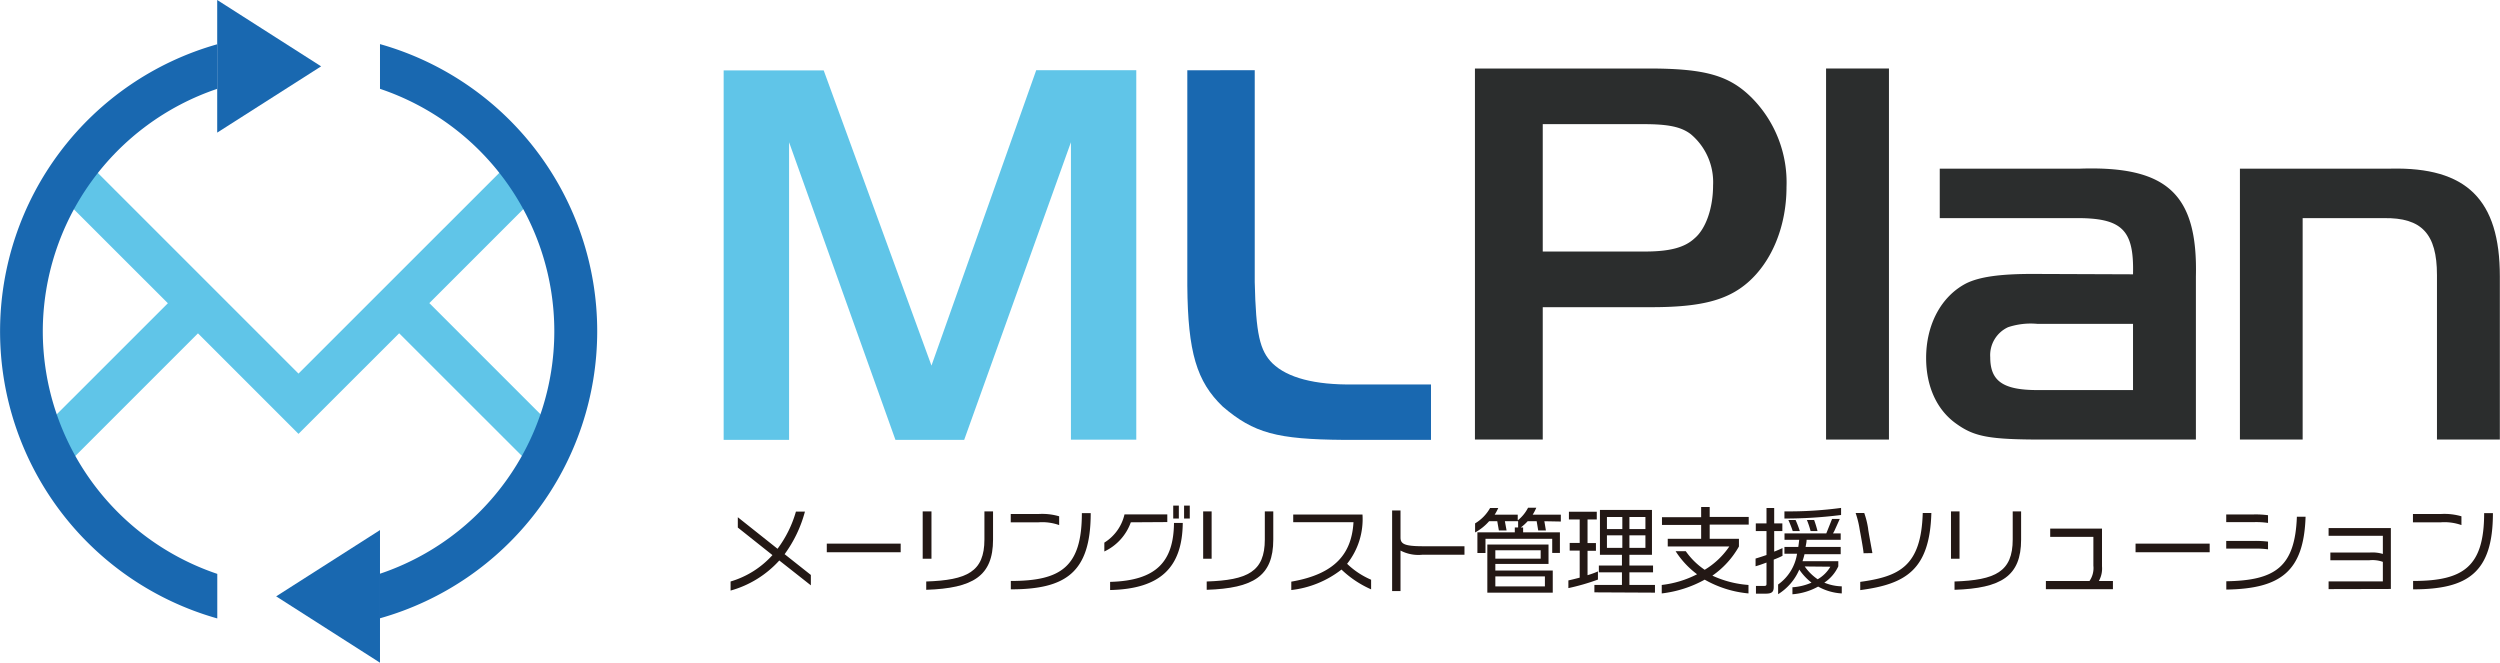
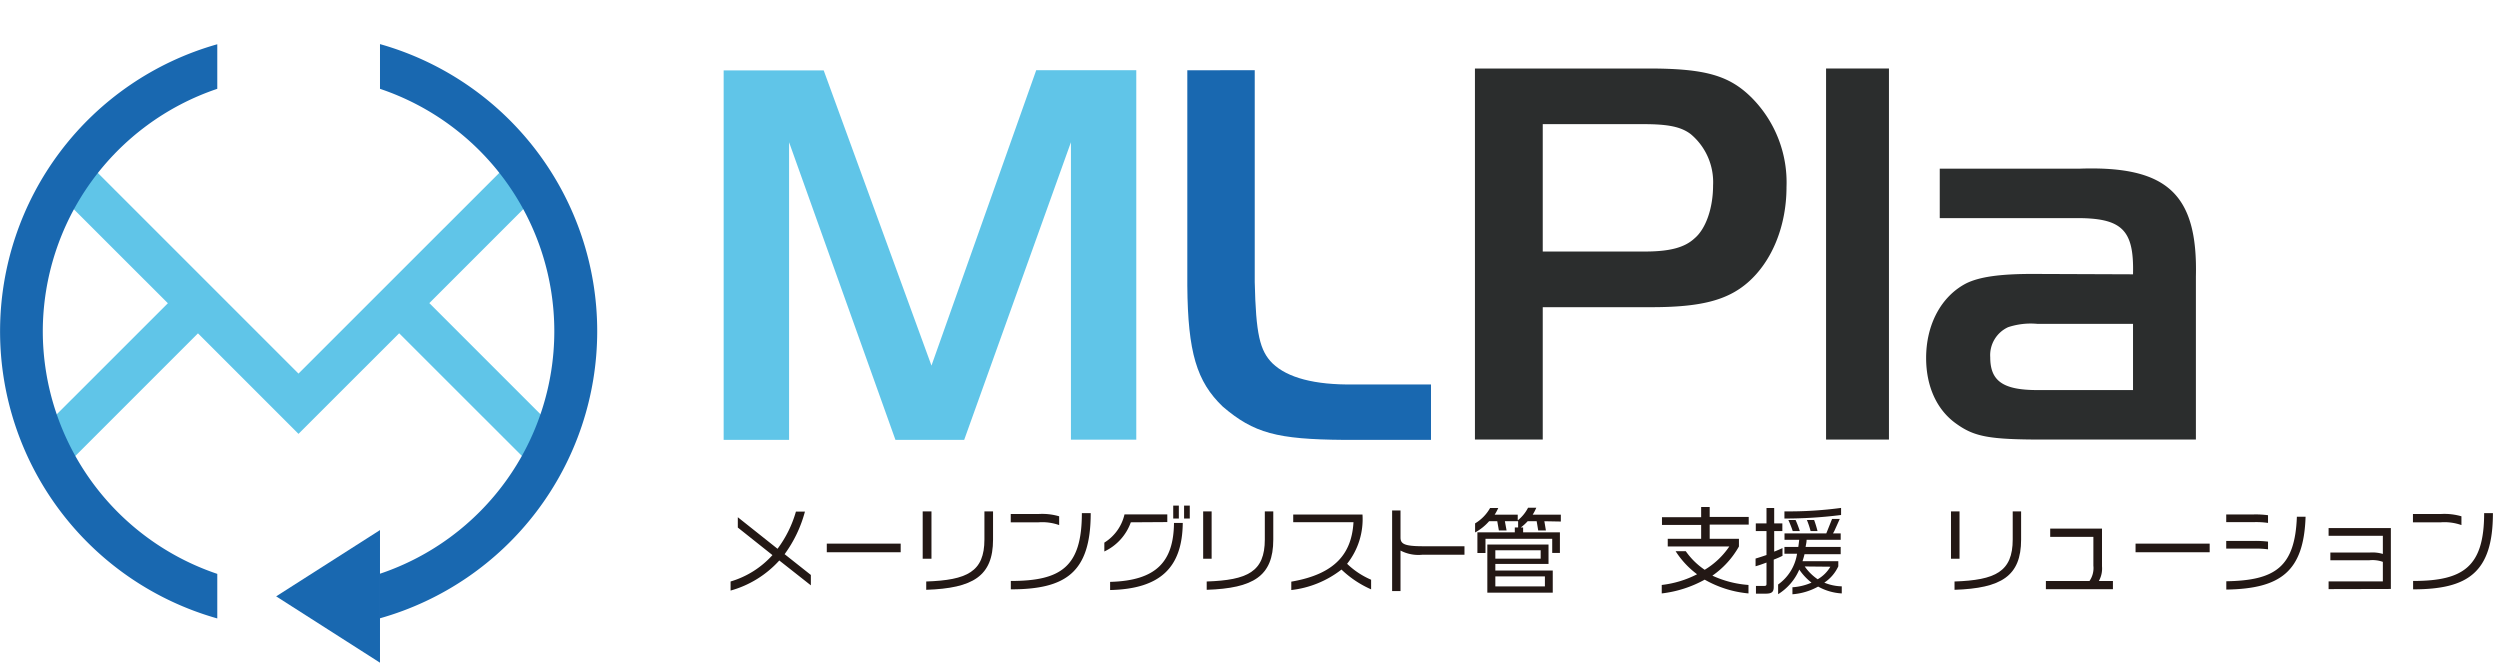
<svg xmlns="http://www.w3.org/2000/svg" width="114.57mm" height="30.37mm" viewBox="0 0 324.77 86.1">
  <defs>
    <style> .a99f3e2b-2f35-43b3-9f2a-4dc2054d920d { fill: #60c5e8; } .bc6cd00b-dbfc-4f68-a9fc-6e7108200c15 { fill: #1968b0; } .fba13e84-2cb0-4225-b816-0455554ac665 { fill: #2b2d2d; } .fa7badaa-c80b-498a-b9d8-9bf4abb28e49 { fill: #231815; } </style>
  </defs>
  <g id="b3beafe0-6573-4099-bd16-c1c4ad5ffa0c" data-name="レイヤー 2">
    <g id="ba6897c1-684a-43d6-850f-026e5d134d4a" data-name="レイヤー 1">
      <g>
        <polygon class="a99f3e2b-2f35-43b3-9f2a-4dc2054d920d" points="73.28 56.9 55.76 39.38 70.46 24.68 66.55 20.76 38.76 48.54 11 20.78 7.08 24.7 21.79 39.4 4.28 56.9 8.2 60.81 25.7 43.31 38.76 56.37 51.84 43.3 69.36 60.81 73.28 56.9" />
        <g>
          <g>
            <path class="bc6cd00b-dbfc-4f68-a9fc-6e7108200c15" d="M5.54,43.05A33.3,33.3,0,0,1,28.21,11.54V5.75a38.76,38.76,0,0,0,0,74.6V74.56A33.3,33.3,0,0,1,5.54,43.05Z" />
            <path class="bc6cd00b-dbfc-4f68-a9fc-6e7108200c15" d="M49.35,5.75v5.79a33.23,33.23,0,0,1,0,63v5.79a38.76,38.76,0,0,0,0-74.6Z" />
          </g>
-           <polygon class="bc6cd00b-dbfc-4f68-a9fc-6e7108200c15" points="28.2 0 28.2 17.23 41.7 8.62 28.2 0" />
          <polygon class="bc6cd00b-dbfc-4f68-a9fc-6e7108200c15" points="49.35 86.1 49.35 68.87 35.86 77.48 49.35 86.1" />
        </g>
      </g>
      <g>
        <path class="a99f3e2b-2f35-43b3-9f2a-4dc2054d920d" d="M121,47.5,134.61,9.12h13v48h-8.49V18.48L125.25,57.15h-8.93L102.5,18.48V57.15H94v-48h13Z" />
        <path class="bc6cd00b-dbfc-4f68-a9fc-6e7108200c15" d="M163,9.12V36.63c.15,6.76.65,8.93,2.31,10.58,1.94,1.87,5.47,2.81,10.51,2.74h10.08v7.2H174.54c-8.64-.07-11.66-.87-15.69-4.32-3.39-3.24-4.54-7.06-4.61-15.7v-28Z" />
        <path class="fba13e84-2cb0-4225-b816-0455554ac665" d="M200.42,57.11h-8.81V8.9h22.48c7.37,0,10.55.86,13.51,3.83a15.61,15.61,0,0,1,4.49,11.56c0,5.07-1.88,9.69-5.06,12.44-2.68,2.31-6.15,3.18-12.51,3.18h-14.1Zm13.23-24.43c3.26,0,5.21-.51,6.51-1.73,1.45-1.23,2.39-3.91,2.39-6.87a8.13,8.13,0,0,0-2.9-6.65c-1.23-.94-2.89-1.3-6.07-1.3H200.42V32.68Z" />
        <path class="fba13e84-2cb0-4225-b816-0455554ac665" d="M237.23,57.11V8.9h8.17V57.11Z" />
        <path class="fba13e84-2cb0-4225-b816-0455554ac665" d="M277.11,35.64c.15-5.85-1.44-7.37-7.66-7.3H252V21.91h18.28c11.27-.36,15.25,3.32,15,14V57.11H265.43c-6.94,0-8.89-.36-11.2-2-2.61-1.8-4-4.91-4-8.6,0-4.34,1.95-8,5.2-9.69,1.74-.86,4.41-1.23,8.61-1.23Zm-12.4,6.44a9.34,9.34,0,0,0-3.83.43,4,4,0,0,0-2.32,3.91c0,3.1,1.67,4.26,6.15,4.26h12.4v-8.6Z" />
-         <path class="fba13e84-2cb0-4225-b816-0455554ac665" d="M310.6,21.91c9.83-.22,14.17,4,14.17,14V57.11H316.6V35.72c0-5.35-2-7.45-6.87-7.38H299.15V57.11H291V21.91Z" />
        <g>
          <path class="fa7badaa-c80b-498a-b9d8-9bf4abb28e49" d="M101.23,72.82a13.35,13.35,0,0,1-6.33,3.91V75.55a11.82,11.82,0,0,0,5.44-3.43l-4.5-3.58V67.2L101,71.3a14.84,14.84,0,0,0,2.39-4.83h1.17A16.51,16.51,0,0,1,101.92,72l3.41,2.7v1.35Z" />
          <path class="fa7badaa-c80b-498a-b9d8-9bf4abb28e49" d="M107.4,71.75V70.63H117v1.12Z" />
          <path class="fa7badaa-c80b-498a-b9d8-9bf4abb28e49" d="M119.86,72.59V66.44H121v6.15Zm.46,4V75.55c5.31-.18,7.56-1.26,7.56-5.46V66.44H129v3.67C129,74.85,126.39,76.43,120.32,76.63Z" />
          <path class="fa7badaa-c80b-498a-b9d8-9bf4abb28e49" d="M134.93,67.86H131.3V66.78h3.64a7.8,7.8,0,0,1,2.65.3v1.14A6.6,6.6,0,0,0,134.93,67.86Zm-3.62,8.71V75.48c6.51,0,9.23-1.82,9.23-8.81h1.15C141.69,74.39,138.44,76.57,131.31,76.57Z" />
          <path class="fa7badaa-c80b-498a-b9d8-9bf4abb28e49" d="M146.9,67.86a6.66,6.66,0,0,1-3.44,3.79V70.5a5.85,5.85,0,0,0,2.62-3.67h5.56v1Zm-2.69,8.8V75.6c6-.16,8.25-2.62,8.3-7.66h1.14C153.59,73.73,150.75,76.51,144.21,76.66Zm8.2-9.29V65.69h.73v1.68Zm1.41,0V65.69h.74v1.68Z" />
          <path class="fa7badaa-c80b-498a-b9d8-9bf4abb28e49" d="M156.3,72.59V66.44h1.1v6.15Zm.46,4V75.55c5.31-.18,7.55-1.26,7.55-5.46V66.44h1.1v3.67C165.41,74.85,162.83,76.43,156.76,76.63Z" />
          <path class="fa7badaa-c80b-498a-b9d8-9bf4abb28e49" d="M174.27,74a13,13,0,0,1-6.52,2.66V75.57c5.85-1,7.85-3.78,8.08-7.72H168v-1h9a9.32,9.32,0,0,1-2,6.4,10.37,10.37,0,0,0,3.12,2.07v1.25A13.32,13.32,0,0,1,174.27,74Z" />
          <path class="fa7badaa-c80b-498a-b9d8-9bf4abb28e49" d="M184.81,72.07a5,5,0,0,1-2.87-.54v5.26h-1.09V66.32h1.09v3.52c0,.85.54,1.13,3,1.13h5.31v1.1Z" />
          <path class="fa7badaa-c80b-498a-b9d8-9bf4abb28e49" d="M200.63,67.72l.2,1.2h-1l-.2-1.2h-1.17a6.31,6.31,0,0,1-.89.81h.3v.63h4.78v2.68h-1V70h-8.67v1.85h-1.05V69.16h4.86v-.63h.43v-.81H195.5l.22,1.2h-1l-.21-1.2h-1.06a6.65,6.65,0,0,1-1.82,1.46V68A5.43,5.43,0,0,0,193.58,66h1.06a6.1,6.1,0,0,1-.47.87h3v.74a5,5,0,0,0,1.34-1.64h1.07a5.91,5.91,0,0,1-.47.9h3.66v.89ZM193.22,77V70.75h7.95v2.52h-6.91v.86h7.46V77Zm6.93-5.51h-5.89v1.09h5.89Zm.55,3.4h-6.44v1.3h6.44Z" />
-           <path class="fa7badaa-c80b-498a-b9d8-9bf4abb28e49" d="M203.75,76.41v-1c.39-.08.92-.22,1.47-.36V71.54h-1.3v-1h1.3V67.49h-1.4v-1h3.62v1h-1.2v3.07h1.09v1h-1.09v3.17a10.53,10.53,0,0,0,1.35-.49V75.3A28.7,28.7,0,0,1,203.75,76.41Zm3.38.55V76h3.58V74.36h-3v-.88h3v-1.4h-2.86V66.25h6.76v5.83h-2.93v1.4h3.07v.88h-3.07V76H215v1Zm3.63-9.79h-2v1.57h2Zm0,2.38h-2v1.63h2Zm3-2.38h-2.08v1.57h2.08Zm0,2.38h-2.08v1.63h2.08Z" />
          <path class="fa7badaa-c80b-498a-b9d8-9bf4abb28e49" d="M221.46,75.31a15.09,15.09,0,0,1-5.58,1.79V76a13.35,13.35,0,0,0,4.59-1.39,11.36,11.36,0,0,1-2.79-3H219a9.42,9.42,0,0,0,2.46,2.42A10.24,10.24,0,0,0,224.66,71h-8V70H221V68.2h-5.09v-1H221V65.87h1.11v1.29h5.07v1h-5.07V70h3.8v1a11.4,11.4,0,0,1-3.45,3.79A13.42,13.42,0,0,0,227.15,76v1.1A14.07,14.07,0,0,1,221.46,75.31Z" />
          <path class="fa7badaa-c80b-498a-b9d8-9bf4abb28e49" d="M230.43,72.71v3.55c0,.67-.27.87-1.07.87h-1.24v-1h1c.3,0,.37-.06.37-.25V73.09c-.58.22-1.11.4-1.42.48v-1c.31-.09.84-.26,1.42-.46V69h-1.39V68h1.39V66h1v2h1.06v1h-1.06v2.67c.42-.16.79-.33,1.08-.46v1C231.25,72.38,230.86,72.54,230.43,72.71Zm5.77,3.5a8.12,8.12,0,0,1-3.34,1v-.91a7.4,7.4,0,0,0,2.48-.6A7.4,7.4,0,0,1,233.75,74,7,7,0,0,1,231,77.2V75.94a6,6,0,0,0,2.46-4h-1.64v-.88h1.8c.05-.3.08-.6.12-.93h-1.91v-.83h5.43l.75-1.88h1L238.3,69l-.17.3h1v.83H234.7c0,.33-.08.63-.13.93h4.56V72h-4.7a9.46,9.46,0,0,1-.26.91h4.65v.67A5.1,5.1,0,0,1,237,75.7a6.26,6.26,0,0,0,2.27.48v.92A7.08,7.08,0,0,1,236.2,76.21Zm-4.38-8.84v-.93a51.08,51.08,0,0,0,7.36-.45v.92A58,58,0,0,1,231.82,67.37ZM232.9,69a14,14,0,0,0-.57-1.44h.94a13.65,13.65,0,0,1,.55,1.44Zm1.88,4.6-.32,0a6.45,6.45,0,0,0,1.68,1.66,4.52,4.52,0,0,0,1.65-1.63Zm.44-4.6a11,11,0,0,0-.48-1.44h.94a14.3,14.3,0,0,1,.44,1.44Z" />
-           <path class="fa7badaa-c80b-498a-b9d8-9bf4abb28e49" d="M242.1,71.88c0-.41-.47-2.89-.51-3.12a12.12,12.12,0,0,0-.52-2.11h1.12a11,11,0,0,1,.5,2c0,.21.48,2.75.56,3.21Zm-.43,4.79V75.6c5.05-.7,7.92-2,8.12-8.95h1.12C250.7,74.06,247.57,75.89,241.67,76.67Z" />
          <path class="fa7badaa-c80b-498a-b9d8-9bf4abb28e49" d="M253.46,72.59V66.44h1.11v6.15Zm.46,4V75.55c5.31-.18,7.56-1.26,7.56-5.46V66.44h1.09v3.67C262.57,74.85,260,76.43,253.92,76.63Z" />
          <path class="fa7badaa-c80b-498a-b9d8-9bf4abb28e49" d="M265.79,76.55V75.49h5.66a2.93,2.93,0,0,0,.51-2V69.75h-5.61V68.68h6.73v4.9a3.33,3.33,0,0,1-.41,1.91h1.83v1.06Z" />
          <path class="fa7badaa-c80b-498a-b9d8-9bf4abb28e49" d="M277.44,71.75V70.63h9.63v1.12Z" />
          <path class="fa7badaa-c80b-498a-b9d8-9bf4abb28e49" d="M292.74,67.84h-3.52v-1h3.53a11.76,11.76,0,0,1,1.9.1v1A10.83,10.83,0,0,0,292.74,67.84Zm0,3.44h-3.52v-1h3.53a13.35,13.35,0,0,1,1.9.09v1A12.14,12.14,0,0,0,292.74,71.28Zm-3.51,5.32V75.52c6.35-.1,8.93-1.85,9.17-8.38h1.13C299.3,74.23,296.31,76.49,289.23,76.6Z" />
          <path class="fa7badaa-c80b-498a-b9d8-9bf4abb28e49" d="M302.52,76.54v-1h7.05V73a4,4,0,0,0-1.75-.21h-5.07v-1h5.09a4.77,4.77,0,0,1,1.73.18V69.61h-7.05v-1h8.09v7.91Z" />
          <path class="fa7badaa-c80b-498a-b9d8-9bf4abb28e49" d="M317.12,67.86h-3.64V66.78h3.65a7.88,7.88,0,0,1,2.65.3v1.14A6.63,6.63,0,0,0,317.12,67.86Zm-3.62,8.71V75.48c6.51,0,9.23-1.82,9.23-8.81h1.14C323.87,74.39,320.62,76.57,313.5,76.57Z" />
        </g>
      </g>
    </g>
  </g>
</svg>